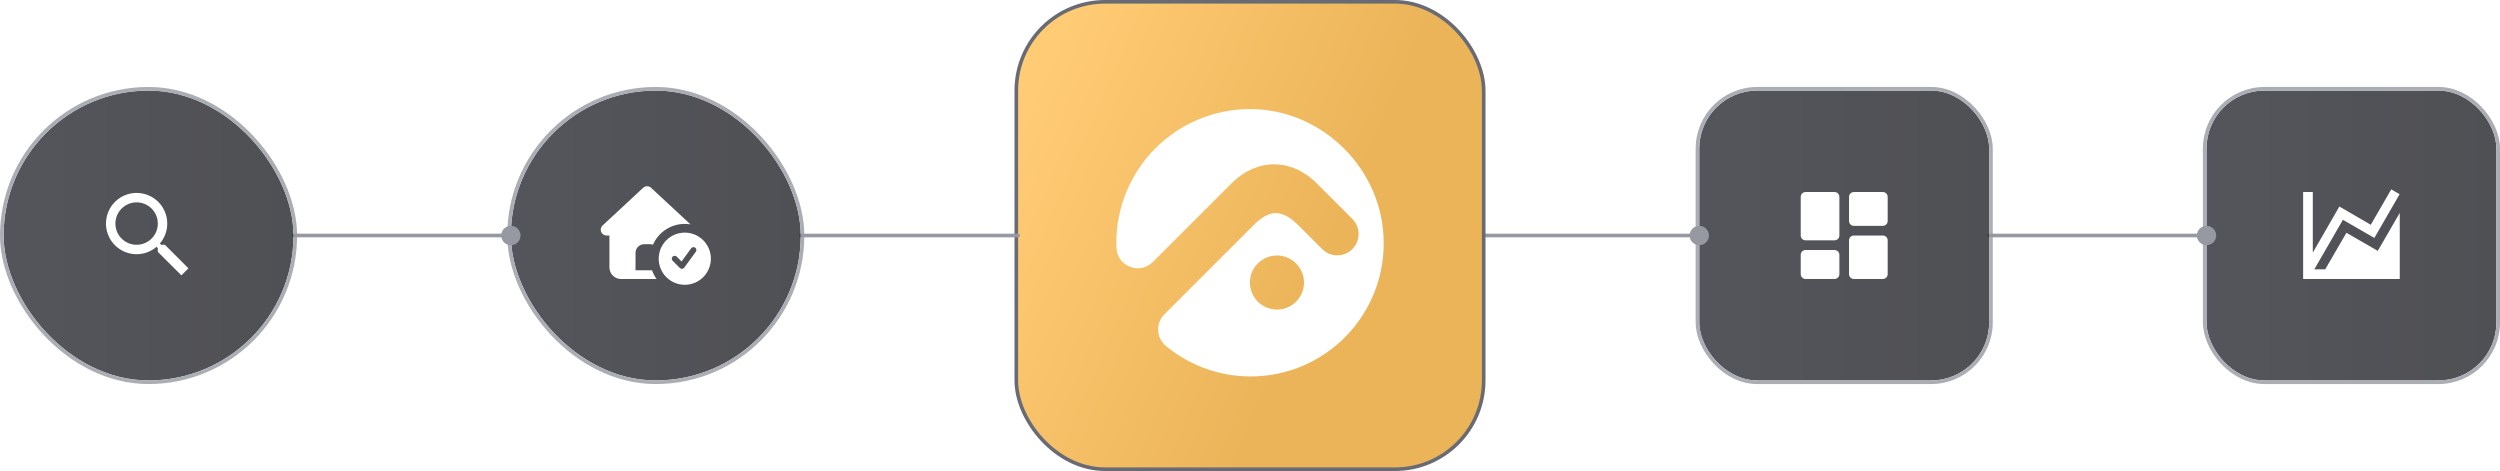
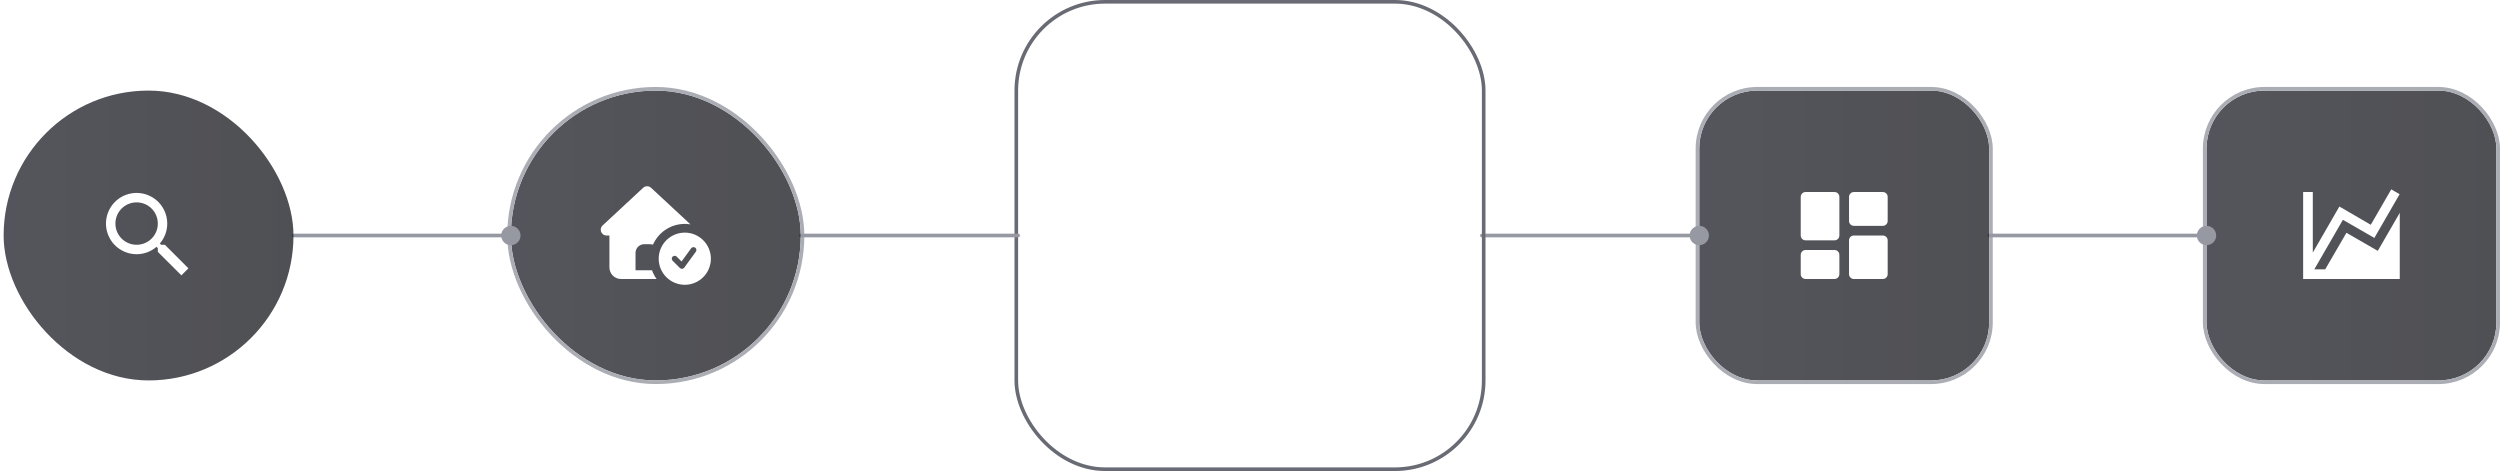
<svg xmlns="http://www.w3.org/2000/svg" width="690" height="130" viewBox="0 0 690 130" fill="none">
  <g opacity="0.8">
    <g clip-path="url(#clip0_1702_1196)">
      <rect width="80" height="80" transform="translate(609 25)" fill="url(#paint0_linear_1702_1196)" />
      <path d="M656.267 69.24L662.333 58.747V77H635.667V53H638.333V69.72L645.667 57L654.333 62.04L659.987 52.267L662.293 53.6L655.32 65.667L646.64 60.667L638.747 74.333H641.76L647.613 64.253L656.267 69.24Z" fill="white" />
    </g>
    <rect x="608.5" y="24.5" width="81" height="81" rx="16.5" stroke="#9698A2" />
  </g>
  <path d="M549 64.5C548.724 64.5 548.5 64.724 548.5 65C548.5 65.276 548.724 65.5 549 65.5V65V64.5ZM606.333 65C606.333 66.473 607.527 67.667 609 67.667C610.473 67.667 611.667 66.473 611.667 65C611.667 63.527 610.473 62.333 609 62.333C607.527 62.333 606.333 63.527 606.333 65ZM549 65V65.5H609V65V64.5H549V65Z" fill="#9698A2" />
  <g opacity="0.8">
    <g clip-path="url(#clip1_1702_1196)">
      <rect width="80" height="80" transform="translate(469 25)" fill="url(#paint1_linear_1702_1196)" />
      <path d="M498.333 66.333H506.333C506.687 66.333 507.026 66.193 507.276 65.943C507.526 65.693 507.667 65.354 507.667 65V54.333C507.667 53.98 507.526 53.641 507.276 53.391C507.026 53.141 506.687 53 506.333 53H498.333C497.98 53 497.641 53.141 497.391 53.391C497.14 53.641 497 53.98 497 54.333V65C497 65.354 497.14 65.693 497.391 65.943C497.641 66.193 497.98 66.333 498.333 66.333ZM497 75.667C497 76.02 497.14 76.359 497.391 76.609C497.641 76.859 497.98 77 498.333 77H506.333C506.687 77 507.026 76.859 507.276 76.609C507.526 76.359 507.667 76.02 507.667 75.667V70.333C507.667 69.98 507.526 69.641 507.276 69.391C507.026 69.141 506.687 69 506.333 69H498.333C497.98 69 497.641 69.141 497.391 69.391C497.14 69.641 497 69.98 497 70.333V75.667ZM510.333 75.667C510.333 76.02 510.474 76.359 510.724 76.609C510.974 76.859 511.313 77 511.667 77H519.667C520.02 77 520.359 76.859 520.609 76.609C520.86 76.359 521 76.02 521 75.667V66.333C521 65.98 520.86 65.641 520.609 65.391C520.359 65.141 520.02 65 519.667 65H511.667C511.313 65 510.974 65.141 510.724 65.391C510.474 65.641 510.333 65.98 510.333 66.333V75.667ZM511.667 62.333H519.667C520.02 62.333 520.359 62.193 520.609 61.943C520.86 61.693 521 61.354 521 61V54.333C521 53.98 520.86 53.641 520.609 53.391C520.359 53.141 520.02 53 519.667 53H511.667C511.313 53 510.974 53.141 510.724 53.391C510.474 53.641 510.333 53.98 510.333 54.333V61C510.333 61.354 510.474 61.693 510.724 61.943C510.974 62.193 511.313 62.333 511.667 62.333Z" fill="white" />
    </g>
    <rect x="468.5" y="24.5" width="81" height="81" rx="16.5" stroke="#9698A2" />
  </g>
  <path d="M409 64.5C408.724 64.5 408.5 64.724 408.5 65C408.5 65.276 408.724 65.5 409 65.5V65V64.5ZM466.333 65C466.333 66.473 467.527 67.667 469 67.667C470.473 67.667 471.667 66.473 471.667 65C471.667 63.527 470.473 62.333 469 62.333C467.527 62.333 466.333 63.527 466.333 65ZM409 65V65.5H469V65V64.5H409V65Z" fill="#9698A2" />
-   <rect x="280.5" y="0.5" width="129" height="129" rx="24.5" fill="url(#paint2_linear_1702_1196)" />
  <rect x="280.5" y="0.5" width="129" height="129" rx="24.5" stroke="#696B74" />
  <g filter="url(#filter0_i_1702_1196)">
-     <path d="M345.027 28.103C340.177 28.099 335.374 29.052 330.893 30.906C326.411 32.761 322.339 35.48 318.91 38.91C315.481 42.339 312.761 46.411 310.907 50.892C309.052 55.374 308.1 60.177 308.103 65.027C308.103 65.473 308.112 65.917 308.129 66.36C308.324 71.5 314.543 73.949 318.181 70.312L339.9 48.594C346.9 41.594 356.418 41.594 363.417 48.594L373.25 58.427C373.797 58.973 374.231 59.623 374.527 60.337C374.823 61.052 374.975 61.818 374.975 62.591C374.975 63.364 374.823 64.13 374.527 64.845C374.231 65.559 373.797 66.209 373.25 66.755C372.146 67.86 370.648 68.48 369.086 68.48C367.524 68.48 366.026 67.86 364.921 66.755L358.377 60.211C353.618 55.452 350.188 55.942 345.918 60.211L321.363 84.767C320.781 85.351 320.328 86.049 320.033 86.818C319.737 87.588 319.606 88.41 319.648 89.233C319.69 90.055 319.904 90.86 320.276 91.595C320.648 92.33 321.17 92.979 321.808 93.5C327.193 97.944 333.733 100.76 340.662 101.619C347.59 102.478 354.62 101.344 360.927 98.35C367.234 95.355 372.556 90.625 376.271 84.714C379.985 78.802 381.937 71.954 381.897 64.972C381.883 44.916 365.084 28.117 345.027 28.103ZM359.889 76.582C359.774 78.004 359.253 79.363 358.39 80.499C357.527 81.634 356.356 82.499 355.017 82.991C353.678 83.483 352.227 83.581 350.833 83.275C349.44 82.968 348.164 82.269 347.155 81.26C346.147 80.251 345.448 78.975 345.141 77.582C344.834 76.189 344.933 74.737 345.425 73.398C345.917 72.059 346.782 70.889 347.918 70.026C349.053 69.162 350.412 68.642 351.834 68.527C352.913 68.443 353.998 68.594 355.013 68.97C356.028 69.345 356.95 69.936 357.715 70.701C358.48 71.467 359.071 72.388 359.446 73.404C359.822 74.419 359.973 75.503 359.889 76.582Z" fill="white" />
+     <path d="M345.027 28.103C326.411 32.761 322.339 35.48 318.91 38.91C315.481 42.339 312.761 46.411 310.907 50.892C309.052 55.374 308.1 60.177 308.103 65.027C308.103 65.473 308.112 65.917 308.129 66.36C308.324 71.5 314.543 73.949 318.181 70.312L339.9 48.594C346.9 41.594 356.418 41.594 363.417 48.594L373.25 58.427C373.797 58.973 374.231 59.623 374.527 60.337C374.823 61.052 374.975 61.818 374.975 62.591C374.975 63.364 374.823 64.13 374.527 64.845C374.231 65.559 373.797 66.209 373.25 66.755C372.146 67.86 370.648 68.48 369.086 68.48C367.524 68.48 366.026 67.86 364.921 66.755L358.377 60.211C353.618 55.452 350.188 55.942 345.918 60.211L321.363 84.767C320.781 85.351 320.328 86.049 320.033 86.818C319.737 87.588 319.606 88.41 319.648 89.233C319.69 90.055 319.904 90.86 320.276 91.595C320.648 92.33 321.17 92.979 321.808 93.5C327.193 97.944 333.733 100.76 340.662 101.619C347.59 102.478 354.62 101.344 360.927 98.35C367.234 95.355 372.556 90.625 376.271 84.714C379.985 78.802 381.937 71.954 381.897 64.972C381.883 44.916 365.084 28.117 345.027 28.103ZM359.889 76.582C359.774 78.004 359.253 79.363 358.39 80.499C357.527 81.634 356.356 82.499 355.017 82.991C353.678 83.483 352.227 83.581 350.833 83.275C349.44 82.968 348.164 82.269 347.155 81.26C346.147 80.251 345.448 78.975 345.141 77.582C344.834 76.189 344.933 74.737 345.425 73.398C345.917 72.059 346.782 70.889 347.918 70.026C349.053 69.162 350.412 68.642 351.834 68.527C352.913 68.443 353.998 68.594 355.013 68.97C356.028 69.345 356.95 69.936 357.715 70.701C358.48 71.467 359.071 72.388 359.446 73.404C359.822 74.419 359.973 75.503 359.889 76.582Z" fill="white" />
  </g>
  <path d="M221 65H281" stroke="#9698A2" stroke-linecap="round" />
  <g opacity="0.8">
    <g clip-path="url(#clip2_1702_1196)">
      <rect width="80" height="80" transform="translate(141 25)" fill="url(#paint3_linear_1702_1196)" />
      <path d="M189.001 78.602C187.091 78.602 185.26 77.843 183.909 76.493C182.559 75.142 181.801 73.311 181.801 71.402C181.801 69.492 182.559 67.661 183.909 66.31C185.26 64.96 187.091 64.202 189.001 64.202C190.91 64.202 192.741 64.96 194.092 66.31C195.442 67.661 196.201 69.492 196.201 71.402C196.201 73.311 195.442 75.142 194.092 76.493C192.741 77.843 190.91 78.602 189.001 78.602ZM177.631 51.727C178.241 51.262 179.116 51.292 179.691 51.827L190.571 61.927C190.061 61.842 189.536 61.797 189.006 61.797C185.076 61.797 181.701 64.157 180.216 67.537C179.961 67.447 179.691 67.397 179.406 67.397H177.806C176.481 67.397 175.406 68.472 175.406 69.797V74.597H179.956C180.261 75.462 180.686 76.267 181.211 76.997L171.401 77.002C169.636 77.002 168.201 75.567 168.201 73.802V65.002H167.401C166.741 65.002 166.151 64.597 165.911 63.987C165.671 63.377 165.831 62.677 166.311 62.232L177.511 51.832L177.631 51.732V51.727ZM191.871 68.357C191.516 68.097 191.016 68.177 190.756 68.532L188.106 72.172L186.771 70.832C186.461 70.522 185.951 70.522 185.641 70.832C185.331 71.142 185.331 71.652 185.641 71.962L187.641 73.962C187.806 74.127 188.036 74.212 188.271 74.197C188.506 74.182 188.716 74.057 188.856 73.867L192.056 69.467C192.316 69.112 192.236 68.612 191.881 68.352L191.871 68.357Z" fill="white" />
    </g>
    <rect x="140.5" y="24.5" width="81" height="81" rx="40.5" stroke="#9698A2" />
  </g>
  <path d="M81 64.5C80.724 64.5 80.5 64.724 80.5 65C80.5 65.276 80.724 65.5 81 65.5V65V64.5ZM138.333 65C138.333 66.473 139.527 67.667 141 67.667C142.473 67.667 143.667 66.473 143.667 65C143.667 63.527 142.473 62.333 141 62.333C139.527 62.333 138.333 63.527 138.333 65ZM81 65V65.5H141V65V64.5H81V65Z" fill="#9698A2" />
  <g opacity="0.8">
    <g clip-path="url(#clip3_1702_1196)">
      <rect width="80" height="80" transform="translate(1 25)" fill="url(#paint4_linear_1702_1196)" />
      <path d="M45.509 67.558H44.482L44.117 67.207C45.436 65.677 46.161 63.724 46.16 61.705C46.16 60.033 45.664 58.398 44.735 57.008C43.806 55.617 42.485 54.533 40.94 53.894C39.395 53.254 37.696 53.086 36.055 53.413C34.415 53.739 32.909 54.544 31.726 55.726C30.544 56.909 29.739 58.415 29.413 60.055C29.086 61.696 29.254 63.395 29.894 64.94C30.534 66.485 31.617 67.806 33.008 68.735C34.398 69.664 36.033 70.16 37.705 70.16C39.799 70.16 41.724 69.392 43.207 68.118L43.558 68.482V69.509L50.062 76L52 74.062L45.509 67.558ZM37.705 67.558C34.466 67.558 31.852 64.944 31.852 61.705C31.852 58.466 34.466 55.852 37.705 55.852C40.944 55.852 43.558 58.466 43.558 61.705C43.558 64.944 40.944 67.558 37.705 67.558Z" fill="white" />
    </g>
-     <rect x="0.5" y="24.5" width="81" height="81" rx="40.5" stroke="#9698A2" />
  </g>
  <defs>
    <filter id="filter0_i_1702_1196" x="281" y="1" width="128" height="130" filterUnits="userSpaceOnUse" color-interpolation-filters="sRGB">
      <feFlood flood-opacity="0" result="BackgroundImageFix" />
      <feBlend mode="normal" in="SourceGraphic" in2="BackgroundImageFix" result="shape" />
      <feColorMatrix in="SourceAlpha" type="matrix" values="0 0 0 0 0 0 0 0 0 0 0 0 0 0 0 0 0 0 127 0" result="hardAlpha" />
      <feOffset dy="2" />
      <feGaussianBlur stdDeviation="2" />
      <feComposite in2="hardAlpha" operator="arithmetic" k2="-1" k3="1" />
      <feColorMatrix type="matrix" values="0 0 0 0 0 0 0 0 0 0 0 0 0 0 0 0 0 0 0.08 0" />
      <feBlend mode="normal" in2="shape" result="effect1_innerShadow_1702_1196" />
    </filter>
    <linearGradient id="paint0_linear_1702_1196" x1="7.06253e-08" y1="40" x2="80" y2="40" gradientUnits="userSpaceOnUse">
      <stop stop-color="#292B33" />
      <stop offset="1" stop-color="#232429" />
    </linearGradient>
    <linearGradient id="paint1_linear_1702_1196" x1="7.06253e-08" y1="40" x2="80" y2="40" gradientUnits="userSpaceOnUse">
      <stop stop-color="#292B33" />
      <stop offset="1" stop-color="#232429" />
    </linearGradient>
    <linearGradient id="paint2_linear_1702_1196" x1="291.105" y1="11.546" x2="433.198" y2="73.519" gradientUnits="userSpaceOnUse">
      <stop stop-color="#FFCB74" />
      <stop offset="0.6" stop-color="#EBB459" />
    </linearGradient>
    <linearGradient id="paint3_linear_1702_1196" x1="7.06253e-08" y1="40" x2="80" y2="40" gradientUnits="userSpaceOnUse">
      <stop stop-color="#292B33" />
      <stop offset="1" stop-color="#232429" />
    </linearGradient>
    <linearGradient id="paint4_linear_1702_1196" x1="7.06253e-08" y1="40" x2="80" y2="40" gradientUnits="userSpaceOnUse">
      <stop stop-color="#292B33" />
      <stop offset="1" stop-color="#232429" />
    </linearGradient>
    <clipPath id="clip0_1702_1196">
      <rect x="609" y="25" width="80" height="80" rx="16" fill="white" />
    </clipPath>
    <clipPath id="clip1_1702_1196">
      <rect x="469" y="25" width="80" height="80" rx="16" fill="white" />
    </clipPath>
    <clipPath id="clip2_1702_1196">
      <rect x="141" y="25" width="80" height="80" rx="40" fill="white" />
    </clipPath>
    <clipPath id="clip3_1702_1196">
      <rect x="1" y="25" width="80" height="80" rx="40" fill="white" />
    </clipPath>
  </defs>
</svg>